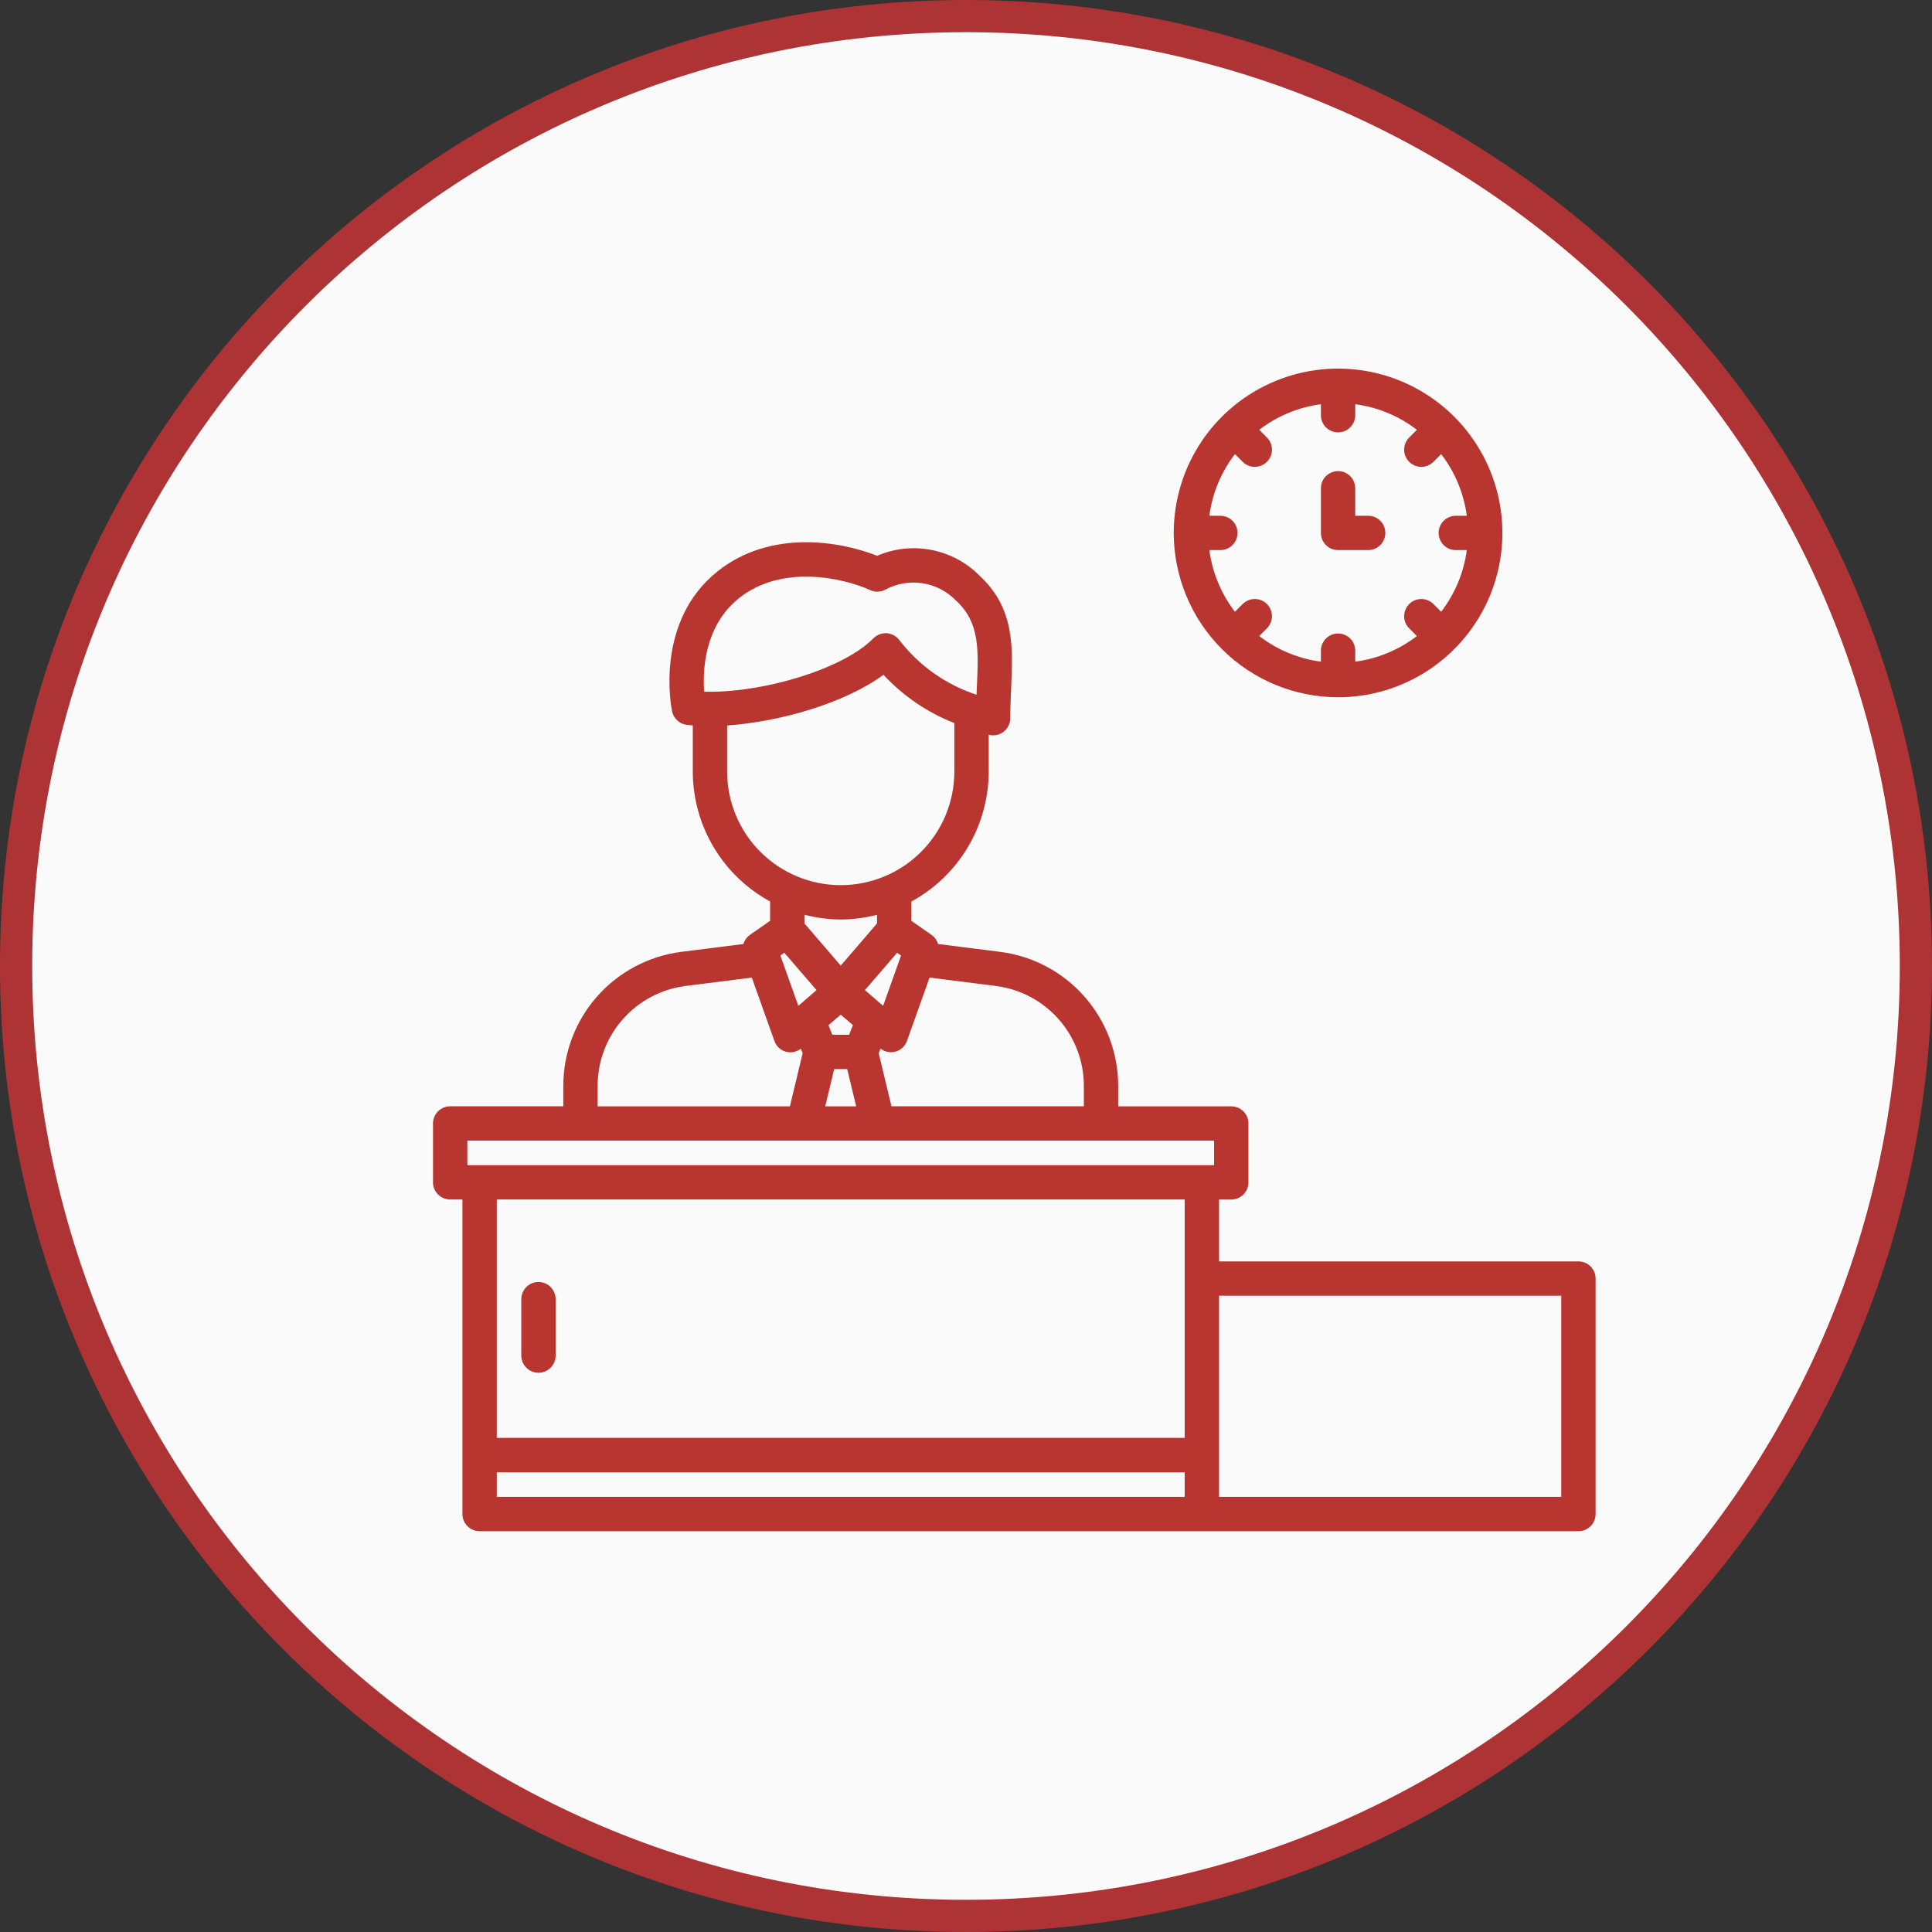
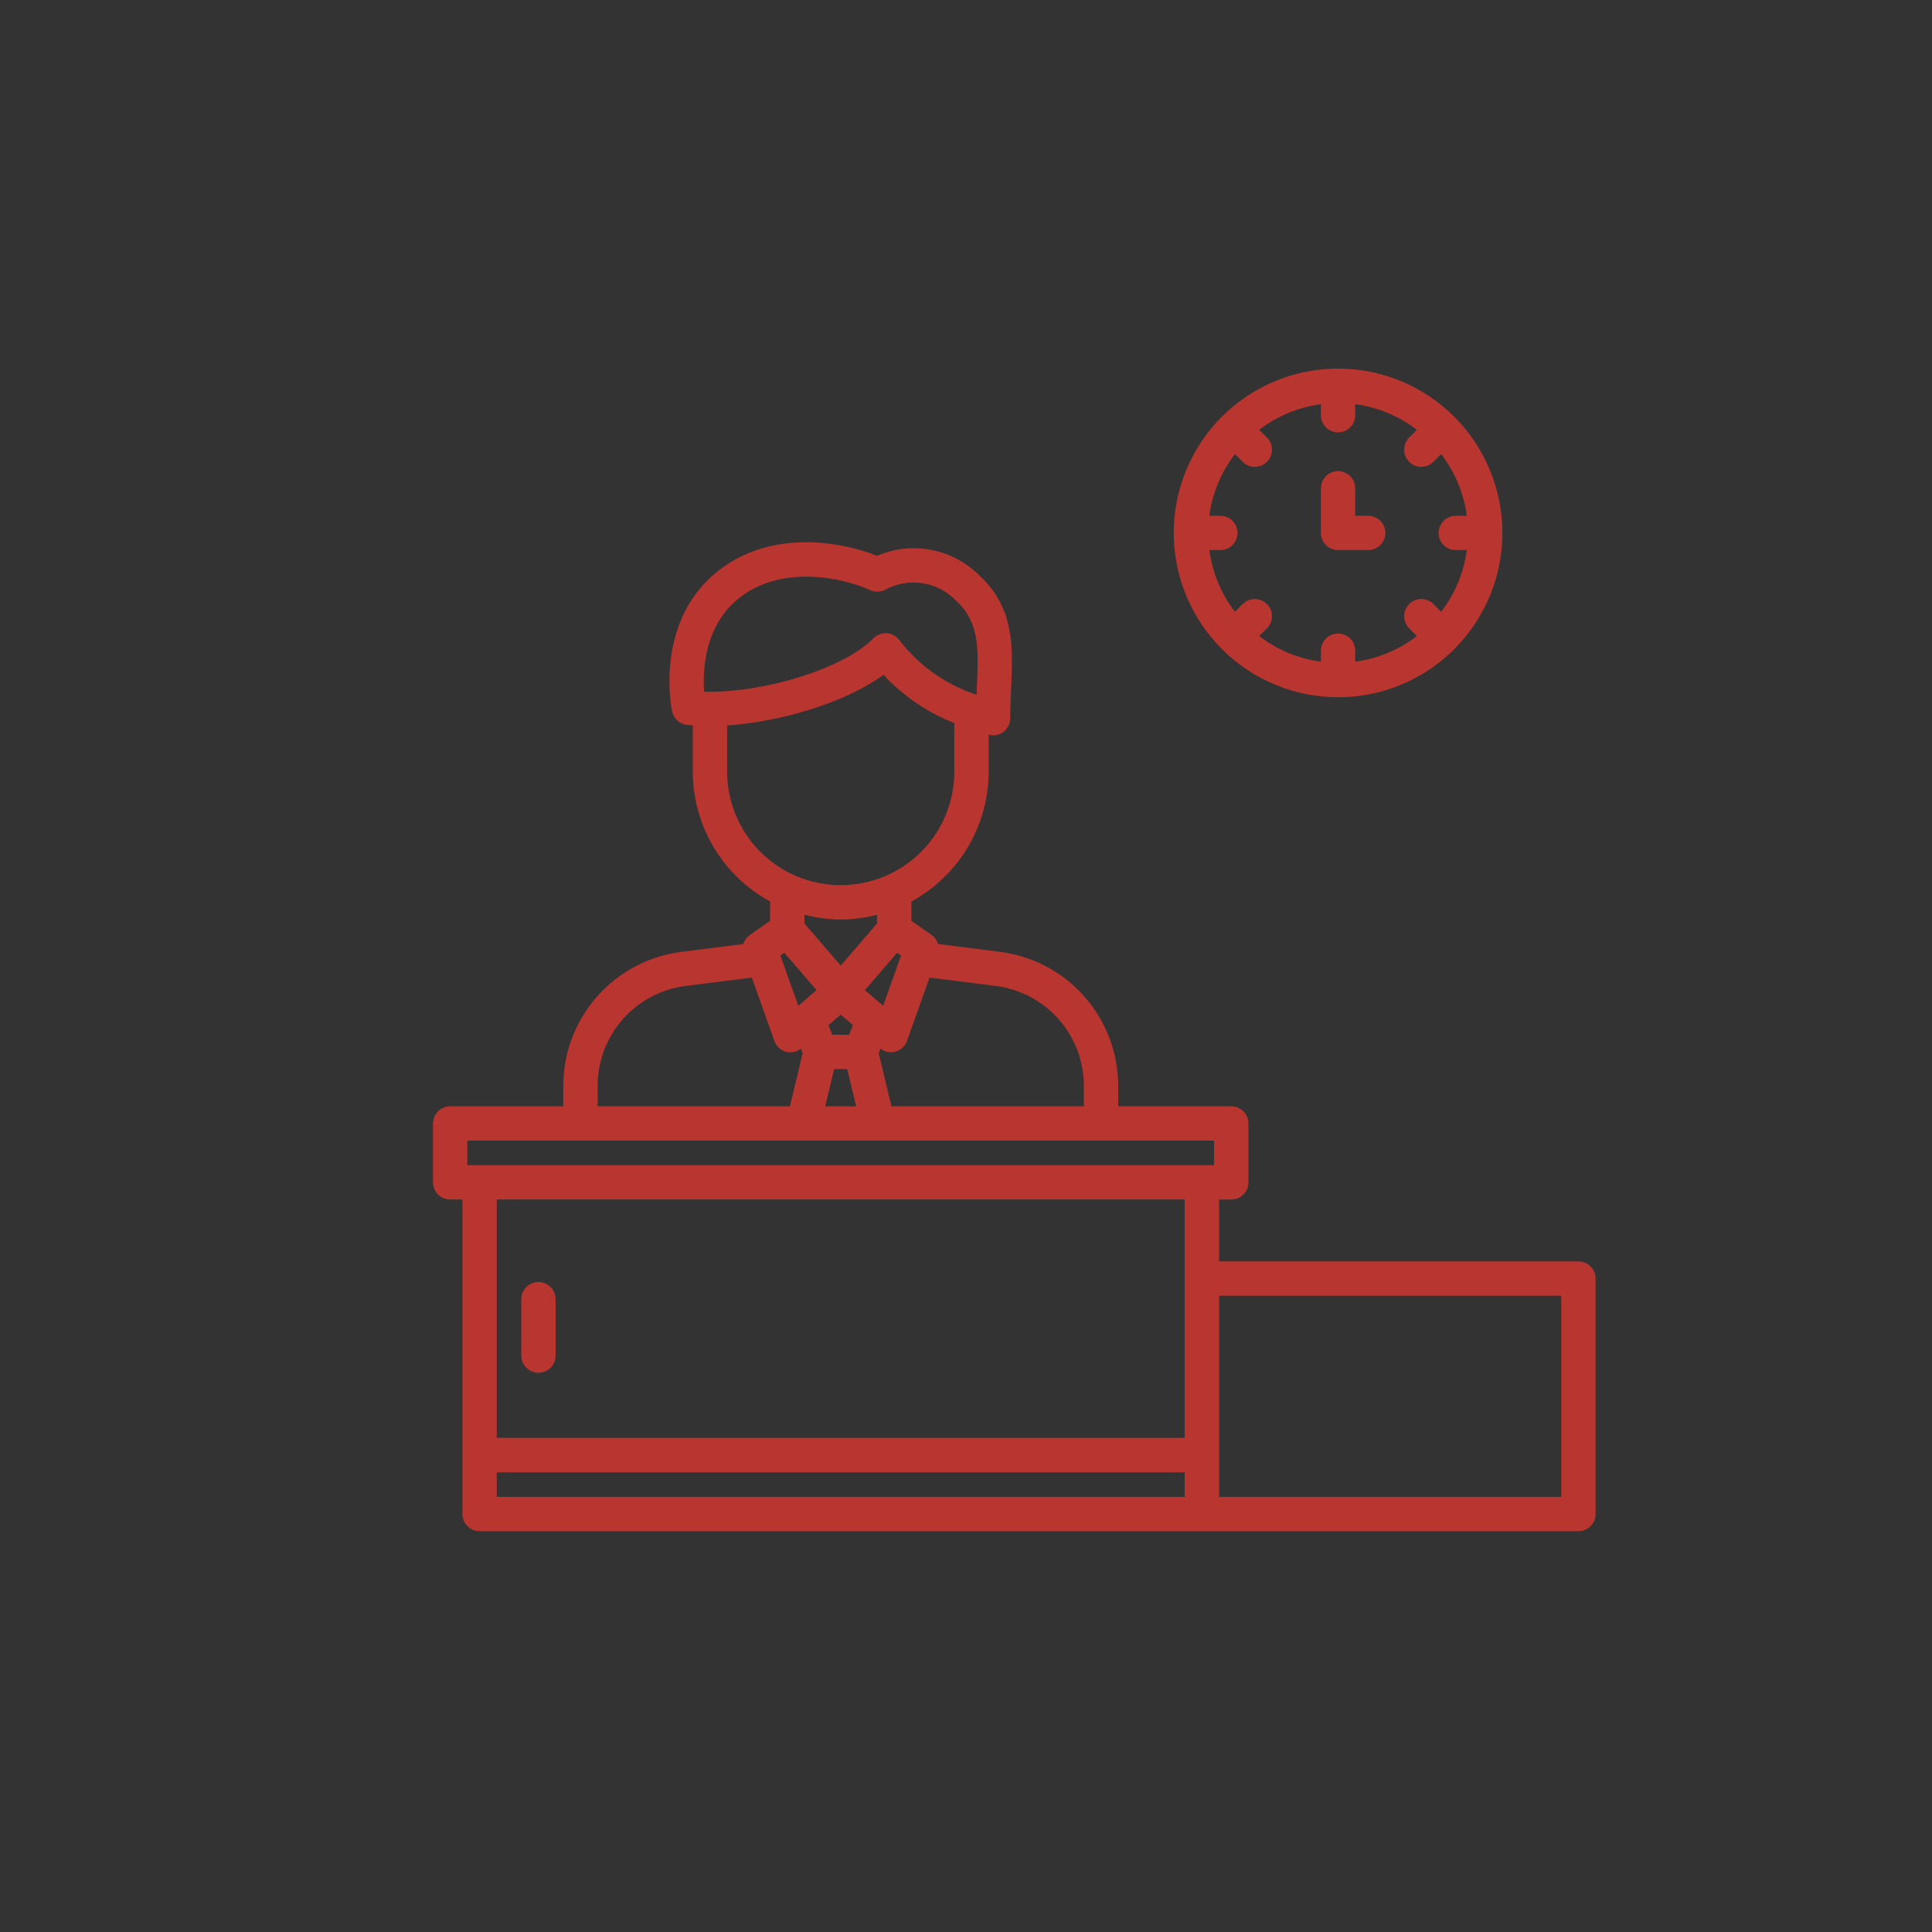
<svg xmlns="http://www.w3.org/2000/svg" width="60" height="60" viewBox="0 0 60 60" fill="none">
  <rect x="0" y="0" width="60" height="60" fill="#333333" stroke="none" />
  <g clip-path="url(#clip0_2101_43)">
-     <path d="M30 59.5C46.292 59.5 59.5 46.292 59.5 30C59.5 13.708 46.292 0.5 30 0.5C13.708 0.5 0.5 13.708 0.5 30C0.5 46.292 13.708 59.5 30 59.5Z" fill="#FAFAFA" stroke="#AD3335" />
    <path d="M49.02 39.174H37.859V37.252H38.238C38.308 37.252 38.378 37.238 38.442 37.212C38.507 37.185 38.566 37.145 38.615 37.096C38.665 37.046 38.704 36.988 38.731 36.923C38.758 36.858 38.771 36.789 38.771 36.719V34.891C38.771 34.749 38.715 34.614 38.615 34.514C38.515 34.414 38.38 34.358 38.238 34.358H34.727V33.718C34.725 32.698 34.352 31.714 33.678 30.949C33.005 30.184 32.075 29.691 31.064 29.561L29.131 29.317C29.098 29.202 29.026 29.102 28.928 29.033L28.304 28.598V27.997C29.03 27.602 29.636 27.019 30.058 26.309C30.481 25.598 30.704 24.787 30.705 23.961V22.817C30.749 22.83 30.795 22.837 30.842 22.837C30.983 22.837 31.119 22.781 31.218 22.681C31.318 22.581 31.375 22.446 31.375 22.304C31.375 21.986 31.389 21.677 31.402 21.377C31.459 20.098 31.514 18.886 30.415 17.873C30.009 17.464 29.488 17.187 28.922 17.078C28.356 16.968 27.77 17.032 27.24 17.261C26.067 16.795 23.922 16.448 22.298 17.733C20.318 19.301 20.848 21.977 20.872 22.09C20.894 22.199 20.95 22.298 21.032 22.373C21.113 22.449 21.216 22.497 21.326 22.511C21.387 22.518 21.452 22.523 21.515 22.528V23.96C21.516 24.786 21.739 25.597 22.162 26.308C22.584 27.018 23.19 27.601 23.916 27.996V28.596L23.291 29.033C23.193 29.102 23.121 29.202 23.087 29.317L21.156 29.561C20.145 29.691 19.215 30.184 18.541 30.949C17.867 31.714 17.495 32.698 17.494 33.717V34.357H13.98C13.839 34.357 13.704 34.413 13.604 34.513C13.504 34.613 13.447 34.749 13.447 34.89V36.718C13.447 36.86 13.503 36.995 13.603 37.095C13.703 37.195 13.839 37.251 13.98 37.251H14.361V47.02C14.361 47.161 14.418 47.297 14.518 47.397C14.617 47.497 14.753 47.553 14.895 47.553H49.02C49.161 47.553 49.297 47.497 49.397 47.397C49.497 47.297 49.553 47.161 49.553 47.02V39.707C49.553 39.566 49.497 39.43 49.397 39.33C49.297 39.23 49.161 39.174 49.02 39.174ZM33.66 33.717V34.357H27.685L27.289 32.708L27.345 32.566C27.411 32.617 27.488 32.653 27.57 32.668C27.653 32.684 27.738 32.68 27.818 32.657C27.898 32.633 27.972 32.591 28.033 32.533C28.094 32.476 28.14 32.404 28.168 32.325L28.868 30.36L30.928 30.62C31.682 30.716 32.375 31.083 32.878 31.653C33.381 32.223 33.659 32.957 33.66 33.717ZM24.236 29.675L24.358 29.589L25.358 30.749L24.793 31.237L24.236 29.675ZM27.861 29.589L27.983 29.675L27.426 31.237L26.861 30.749L27.861 29.589ZM26.488 31.835L26.369 32.136H25.848L25.73 31.837L26.11 31.511L26.488 31.835ZM25.906 33.202H26.311L26.589 34.358H25.628L25.906 33.202ZM22.96 18.569C24.294 17.514 26.2 17.95 27.022 18.325C27.094 18.359 27.172 18.376 27.251 18.375C27.33 18.374 27.408 18.355 27.479 18.32C27.834 18.125 28.243 18.051 28.643 18.112C29.044 18.172 29.413 18.364 29.694 18.656C30.427 19.332 30.39 20.169 30.338 21.327L30.327 21.575C29.375 21.264 28.54 20.672 27.929 19.879C27.883 19.817 27.825 19.766 27.757 19.73C27.69 19.693 27.616 19.671 27.539 19.665H27.503C27.433 19.665 27.363 19.679 27.298 19.707C27.233 19.734 27.174 19.774 27.124 19.824C26.159 20.799 23.718 21.487 22.066 21.483C22.06 21.483 22.054 21.481 22.048 21.481C22.042 21.481 22.038 21.483 22.033 21.483C21.978 21.483 21.921 21.483 21.868 21.481C21.82 20.813 21.874 19.43 22.96 18.569ZM22.582 23.961V22.53C24.215 22.419 26.238 21.838 27.437 20.956C28.048 21.615 28.801 22.128 29.638 22.455V23.961C29.638 24.897 29.267 25.794 28.605 26.456C27.943 27.117 27.046 27.489 26.11 27.489C25.174 27.489 24.277 27.117 23.615 26.456C22.953 25.794 22.582 24.897 22.582 23.961ZM26.11 28.556C26.491 28.554 26.869 28.505 27.237 28.41V28.678L26.11 29.988L24.983 28.678V28.408C25.351 28.504 25.73 28.554 26.11 28.556ZM18.56 33.717C18.561 32.957 18.839 32.224 19.341 31.654C19.844 31.084 20.536 30.717 21.29 30.62L23.348 30.36L24.049 32.326C24.076 32.405 24.122 32.477 24.183 32.535C24.243 32.593 24.317 32.635 24.398 32.659C24.478 32.683 24.563 32.687 24.645 32.671C24.728 32.655 24.805 32.619 24.871 32.567L24.927 32.708L24.531 34.358H18.56V33.717ZM14.514 35.423H37.705V36.185H14.514V35.423ZM36.792 37.251V44.655H15.428V37.251H36.792ZM15.428 46.486V45.725H36.792V46.486H15.428ZM48.486 46.486H37.859V40.24H48.486V46.486Z" fill="#B9352F" />
    <path d="M16.723 42.632C16.864 42.632 17 42.576 17.1 42.476C17.2 42.376 17.256 42.24 17.256 42.099V40.347C17.256 40.206 17.2 40.07 17.1 39.97C17 39.87 16.864 39.814 16.723 39.814C16.581 39.814 16.446 39.87 16.346 39.97C16.246 40.07 16.189 40.206 16.189 40.347V42.099C16.189 42.24 16.246 42.376 16.346 42.476C16.446 42.576 16.581 42.632 16.723 42.632ZM41.555 21.654C42.564 21.654 43.551 21.355 44.39 20.794C45.229 20.233 45.883 19.436 46.27 18.504C46.656 17.571 46.757 16.545 46.56 15.555C46.363 14.565 45.877 13.656 45.163 12.942C44.45 12.228 43.54 11.742 42.55 11.545C41.56 11.348 40.534 11.45 39.602 11.836C38.669 12.222 37.872 12.876 37.311 13.715C36.751 14.555 36.451 15.541 36.451 16.551C36.453 17.904 36.991 19.201 37.948 20.158C38.904 21.115 40.202 21.653 41.555 21.654ZM38.352 14.102L38.592 14.342C38.642 14.392 38.7 14.431 38.765 14.458C38.83 14.485 38.899 14.499 38.969 14.499C39.039 14.499 39.109 14.485 39.173 14.458C39.238 14.431 39.297 14.392 39.346 14.342C39.396 14.293 39.435 14.234 39.462 14.169C39.489 14.105 39.502 14.035 39.502 13.965C39.502 13.895 39.489 13.826 39.462 13.761C39.435 13.697 39.396 13.638 39.346 13.588L39.106 13.348C39.664 12.92 40.324 12.646 41.022 12.553V12.895C41.022 13.036 41.078 13.172 41.178 13.272C41.278 13.372 41.413 13.428 41.555 13.428C41.696 13.428 41.832 13.372 41.932 13.272C42.032 13.172 42.088 13.036 42.088 12.895V12.553C42.785 12.646 43.446 12.92 44.003 13.348L43.763 13.588C43.714 13.638 43.674 13.697 43.648 13.761C43.621 13.826 43.607 13.895 43.607 13.965C43.607 14.035 43.621 14.105 43.648 14.169C43.674 14.234 43.714 14.293 43.763 14.342C43.813 14.392 43.871 14.431 43.936 14.458C44.001 14.485 44.07 14.499 44.14 14.499C44.21 14.499 44.279 14.485 44.344 14.458C44.409 14.431 44.468 14.392 44.517 14.342L44.757 14.102C45.185 14.66 45.46 15.32 45.553 16.018H45.211C45.069 16.018 44.934 16.074 44.834 16.174C44.734 16.274 44.678 16.409 44.678 16.551C44.678 16.692 44.734 16.828 44.834 16.928C44.934 17.028 45.069 17.084 45.211 17.084H45.553C45.46 17.781 45.185 18.442 44.757 18.999L44.517 18.759C44.417 18.659 44.282 18.603 44.14 18.603C43.999 18.603 43.863 18.659 43.763 18.759C43.663 18.859 43.607 18.995 43.607 19.136C43.607 19.278 43.663 19.413 43.763 19.513L44.003 19.753C43.446 20.182 42.785 20.456 42.088 20.549V20.207C42.088 20.066 42.032 19.93 41.932 19.83C41.832 19.73 41.696 19.674 41.555 19.674C41.413 19.674 41.278 19.73 41.178 19.83C41.078 19.93 41.022 20.066 41.022 20.207V20.549C40.324 20.456 39.664 20.182 39.106 19.753L39.346 19.513C39.446 19.413 39.502 19.278 39.502 19.136C39.502 18.995 39.446 18.859 39.346 18.759C39.246 18.659 39.111 18.603 38.969 18.603C38.828 18.603 38.692 18.659 38.592 18.759L38.352 18.999C37.924 18.442 37.65 17.781 37.557 17.084H37.898C38.04 17.084 38.175 17.028 38.276 16.928C38.376 16.828 38.432 16.692 38.432 16.551C38.432 16.409 38.376 16.274 38.276 16.174C38.175 16.074 38.04 16.018 37.898 16.018H37.557C37.65 15.32 37.924 14.66 38.352 14.102Z" fill="#B9352F" />
    <path d="M41.555 17.084H42.49C42.631 17.084 42.767 17.028 42.867 16.928C42.967 16.828 43.023 16.692 43.023 16.551C43.023 16.41 42.967 16.274 42.867 16.174C42.767 16.074 42.631 16.018 42.49 16.018H42.088V15.165C42.088 15.023 42.032 14.887 41.932 14.787C41.832 14.688 41.696 14.631 41.555 14.631C41.413 14.631 41.278 14.688 41.178 14.787C41.078 14.887 41.022 15.023 41.022 15.165V16.551C41.022 16.692 41.078 16.828 41.178 16.928C41.278 17.028 41.413 17.084 41.555 17.084Z" fill="#B9352F" />
  </g>
  <defs>
    <clipPath id="clip0_2101_43">
      <rect width="60" height="60" fill="white" />
    </clipPath>
  </defs>
</svg>